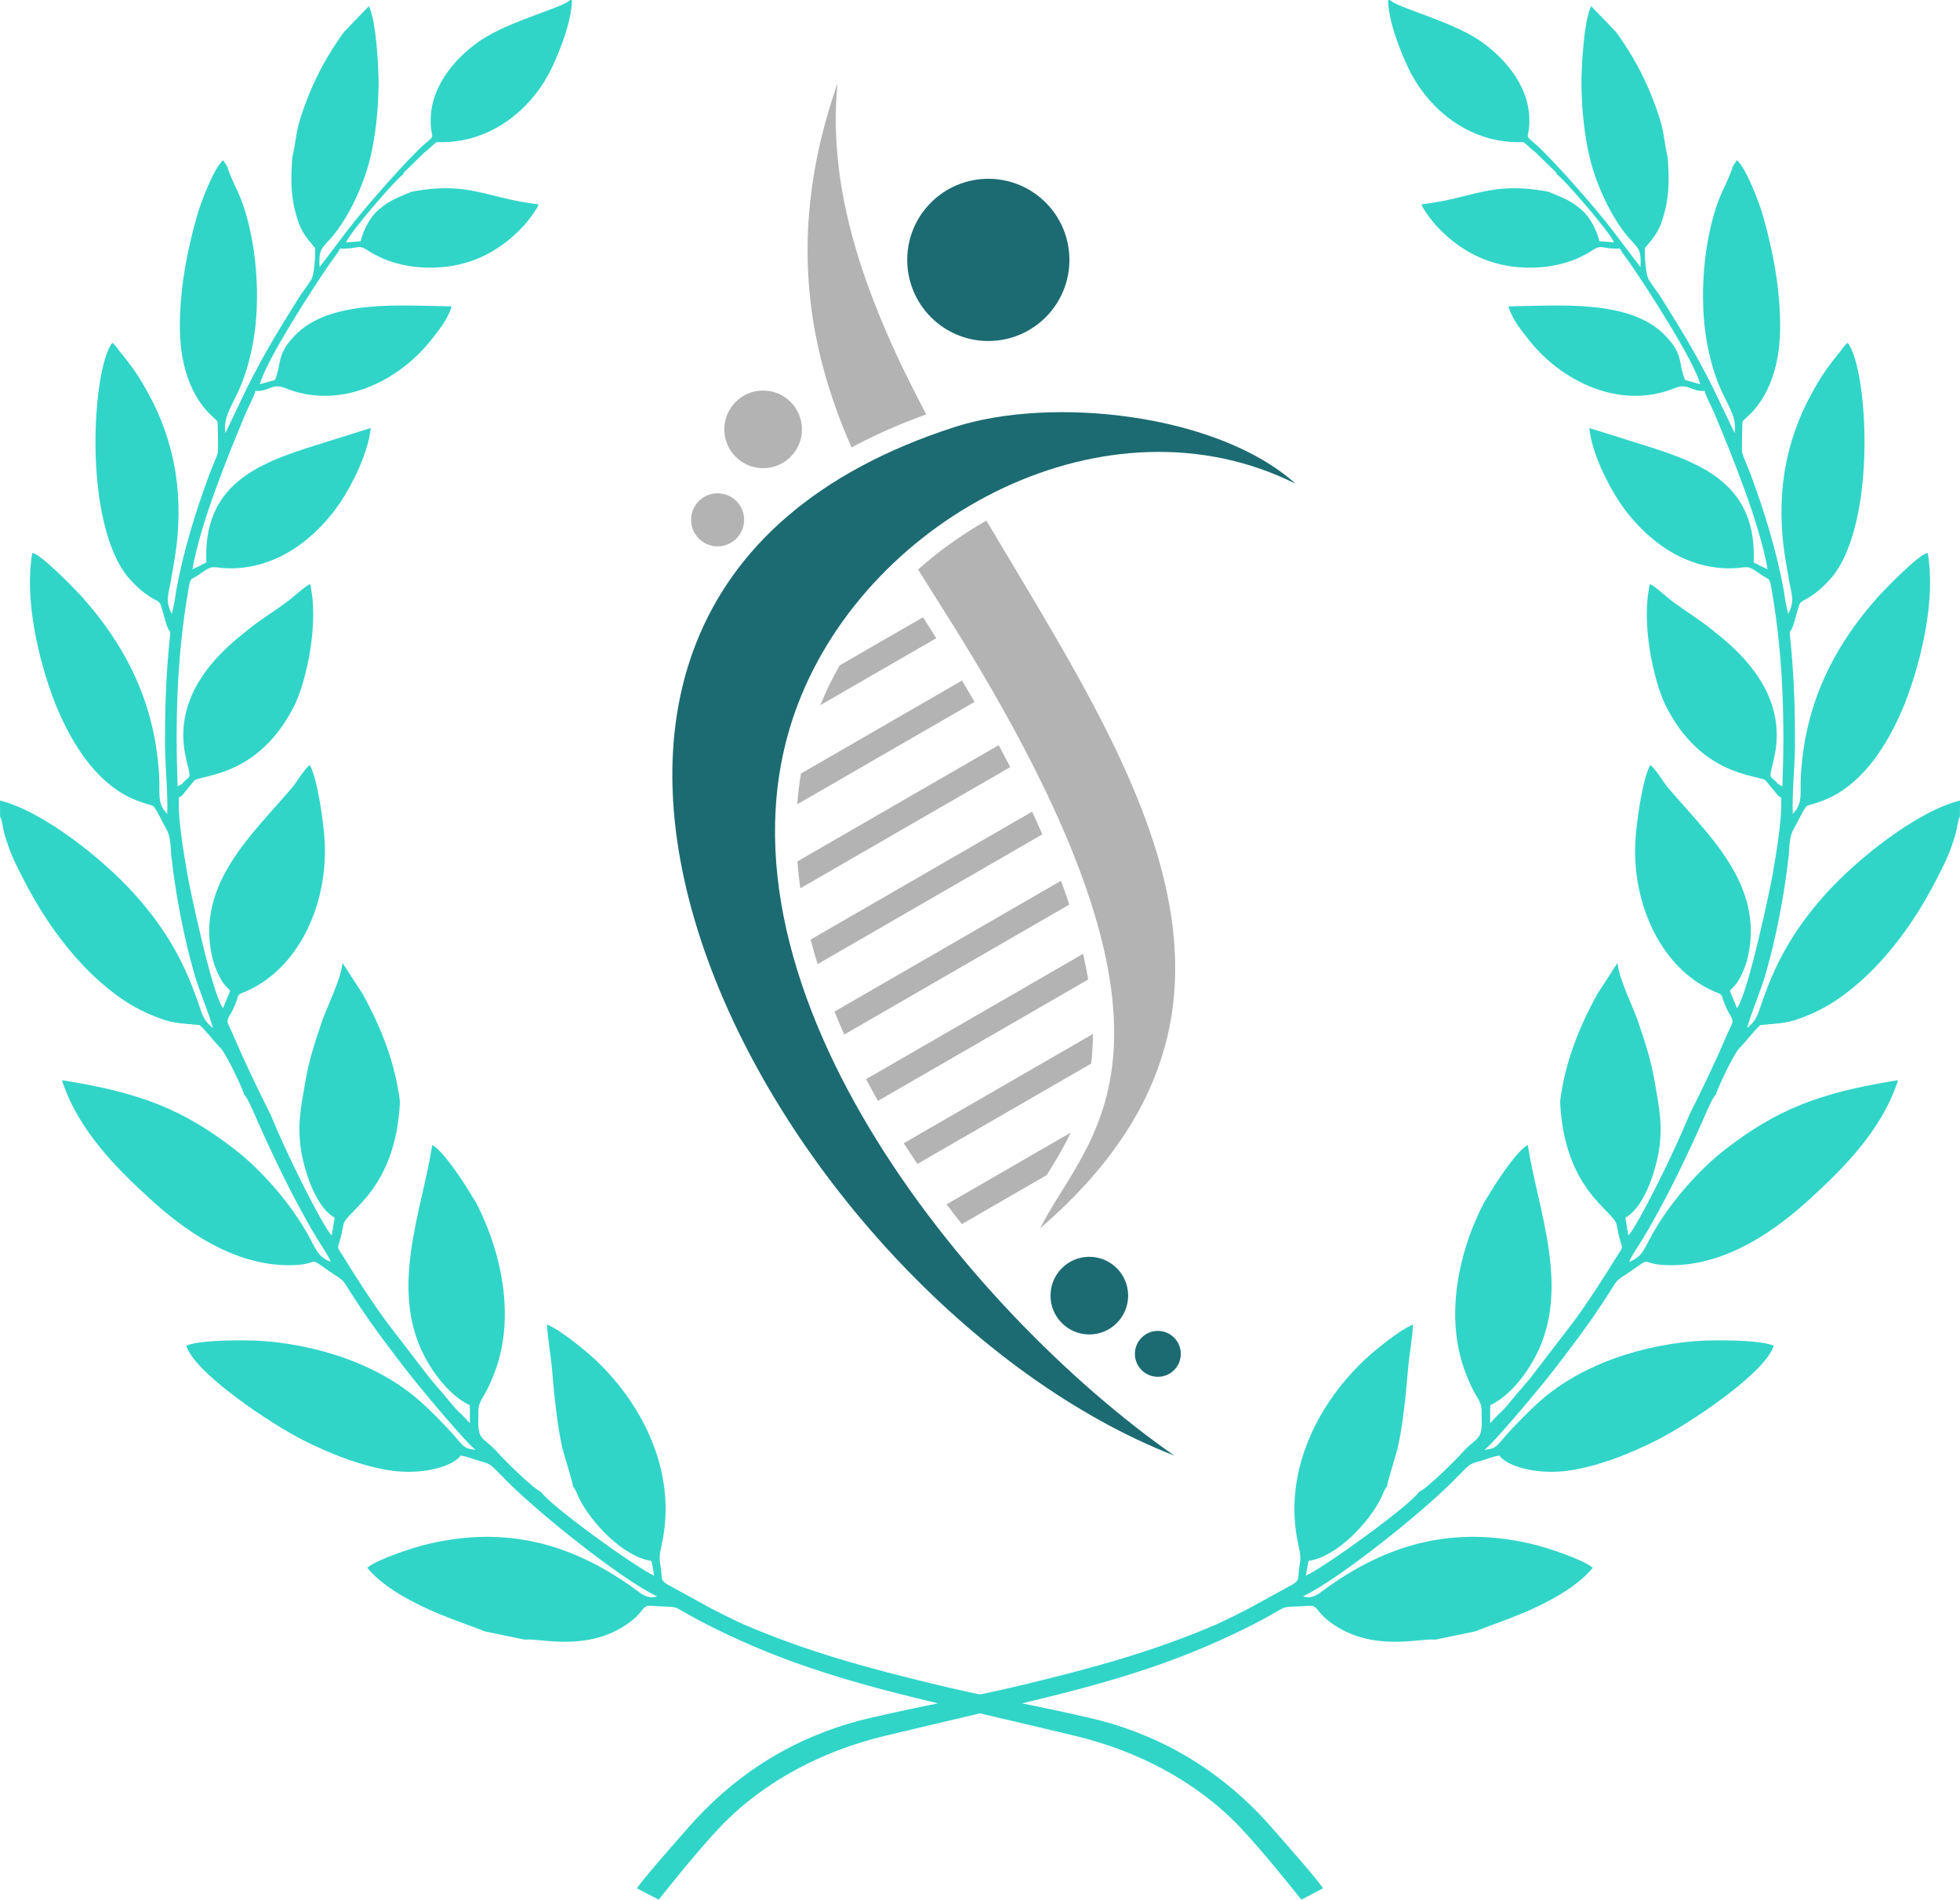
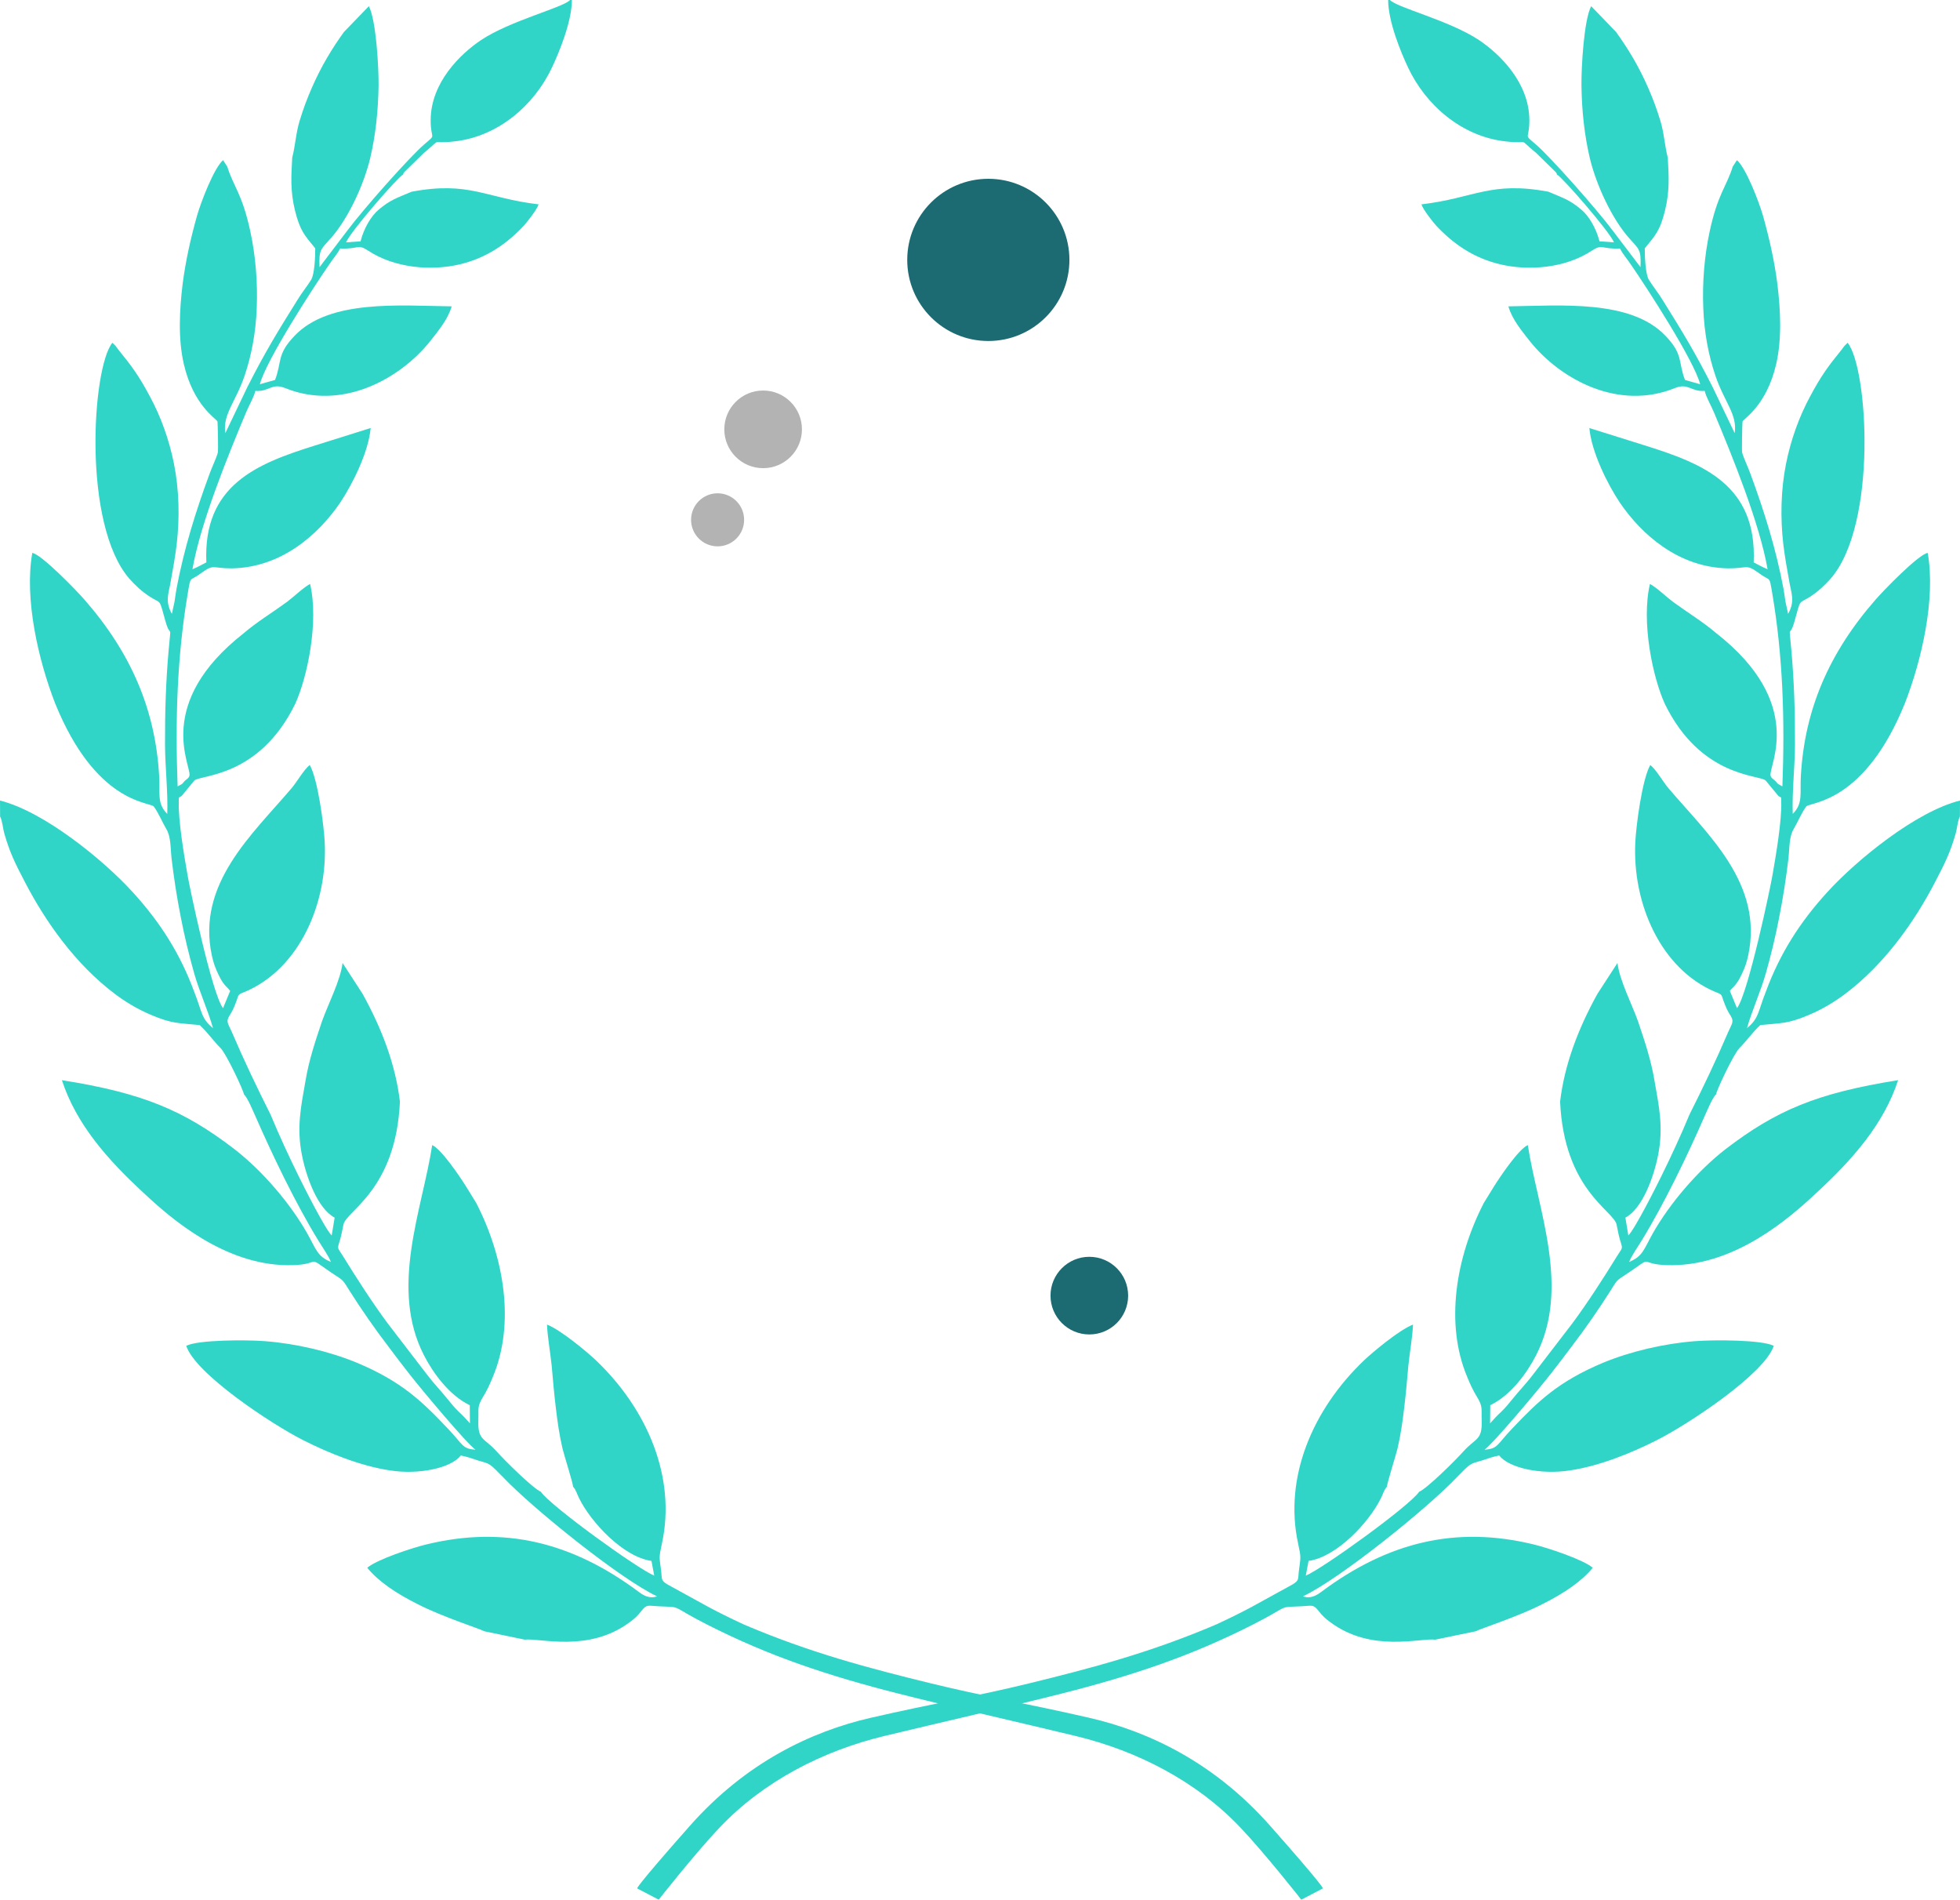
<svg xmlns="http://www.w3.org/2000/svg" xml:space="preserve" width="78.347mm" height="75.921mm" version="1.1" style="shape-rendering:geometricPrecision; text-rendering:geometricPrecision; image-rendering:optimizeQuality; fill-rule:evenodd; clip-rule:evenodd" viewBox="0 0 2297.36 2226.22">
  <defs>
    <style type="text/css"> .fil3 {fill:none} .fil1 {fill:#1C6B72} .fil0 {fill:#30D5C8} .fil2 {fill:#B3B3B3} </style>
  </defs>
  <g id="Слой_x0020_1">
    <path class="fil0" d="M1894.09 37.3c14.01,19.45 26.66,40.11 37.85,65.78 5.44,12.44 10.04,24.67 14.22,38.51 4.39,14.24 5.02,29.08 8.68,43.12 1.26,21.86 2.3,39.11 -3.13,61.57 -5.96,24.47 -11.71,29.88 -23.84,44.72 0,9.83 0.73,30.08 4.81,36.9 5.23,8.42 10.77,14.84 16.1,23.67 23.42,37.5 38.06,61.37 58.66,102.08l25.82 53.95c3.35,-22.06 -12.13,-36.3 -22.69,-67.59 -8.05,-23.87 -13.07,-50.54 -14.11,-78.82 -1.26,-29.68 1.25,-61.37 7.63,-90.65 9.51,-43.72 19.76,-52.14 26.87,-75.21l4.91 -7.62c10.35,8.62 25.72,48.13 30.64,65.38 7.21,25.67 13.38,52.75 16.83,80.02 3.55,29.48 5.54,63.38 -1.46,93.66 -11.29,48.53 -37.54,63.37 -39.42,67.18 -0.42,3.81 -0.94,33.89 -0.52,35.9 1.15,5.62 7.63,19.05 9.72,25.27 16.1,43.52 30.11,88.24 38.79,134.77 0.84,5.21 1.57,9.63 2.3,15.04l3.14 14.44c8.68,-15.44 3.35,-24.87 1.04,-39.71 -2.51,-13.64 -4.91,-27.48 -6.69,-41.92 -3.55,-30.89 -2.93,-63.57 3.24,-94.46 5.64,-28.08 15.27,-54.75 28.02,-78.42 13.17,-24.67 21.22,-35.5 37.32,-55.35 0.73,-1 2.72,-3.81 3.14,-4.21l3.66 -3.61c23.73,28.88 35.55,212.79 -19.97,276.56 -6.69,7.42 -14.43,15.04 -24.99,21.66 -12.86,8.02 -9.62,1 -17.36,28.48 -6.17,21.66 -6.69,-1.21 -3.66,33.09 3.34,37.5 4.39,72.6 4.29,110.91 -0.11,26.27 -3.56,56.35 -2.62,81.42 12.44,-12.44 8.26,-24.27 9.52,-44.72 4.39,-77.21 32.72,-143.8 87.72,-206.57 8.89,-10.23 50.19,-52.95 60.96,-54.55 9.52,53.95 -7.11,125.75 -26.77,176.29 -47.15,116.32 -109.15,115.32 -115.53,120.73 -5.75,7.82 -9.62,17.65 -14.85,26.67 -5.44,8.82 -4.81,22.86 -5.96,33.29 -2.82,23.86 -6.38,46.93 -11.08,70.59 -4.18,21.66 -9.52,43.92 -15.58,65.18 -5.75,20.46 -16.73,44.93 -22.06,64.18 14.22,-11.63 12.65,-19.05 22.17,-42.92 16.21,-43.92 39.42,-81.02 72.56,-117.12 33.67,-36.9 103.3,-93.86 154.95,-106.69l-0.11 18.65c-2.82,5.62 -3.14,13.64 -4.91,19.85 -6.48,22.66 -12.76,35.1 -24.15,56.96 -23.94,46.13 -58.97,96.27 -106.02,131.56 -11.61,8.62 -25.09,17.05 -41.61,24.07 -25.51,10.83 -32.2,9.42 -57.3,12.03 -8.57,7.82 -16.62,19.25 -24.36,26.87 -7.01,7.02 -27.19,50.34 -27.39,54.15 -4.5,4.41 -10.35,18.85 -13.28,25.27 -20.18,46.12 -47.37,102.88 -74.34,146.8 -4.29,7.02 -11.92,17.85 -14.32,24.47 16,-6.62 17.04,-14.44 27.71,-33.49 19.45,-34.29 51.65,-72.6 85.53,-98.87 58.97,-45.12 106.86,-65.58 202,-80.62 -16.62,51.14 -53.11,92.86 -96.29,132.57 -31.37,29.48 -93.89,83.63 -168.02,84.23 -37.43,0.4 -24.57,-10.43 -41.51,1.8 -26.14,18.65 -20.6,11.03 -31.26,28.08 -13.8,21.86 -29.9,44.93 -45.38,65.18 -8.15,10.83 -15.68,20.86 -23.73,31.09 -15.05,19.45 -69.84,84.63 -78.63,90.05 15.89,-1 14.22,-5.62 32.41,-24.67 30.95,-32.69 54.47,-55.15 106.12,-77.01 32.94,-13.64 72.14,-22.66 108.11,-25.47 22.79,-1.8 78.52,-1.6 92.43,5.42 -10.35,32.49 -99.74,91.85 -137.7,110.9 -28.96,14.64 -66.29,29.88 -100.9,35.1 -34.4,5.42 -71.83,-2.81 -83.22,-17.45 -7.42,1.4 -13.49,3.61 -20.7,6.02 -14.12,4.01 -12.55,2.81 -29.48,20.05 -34.08,35.9 -136.76,118.73 -179.83,138.98 5.85,2.01 12.34,1.8 21.43,-5.21 78.52,-58.56 157.98,-77.61 248.42,-55.75 17.77,4.21 58.97,18.05 69.84,27.48 -12.96,15.84 -33.56,29.88 -58.86,42.52 -28.75,14.84 -73.5,29.08 -78.31,31.89l-47.47 9.83c-17.67,-2.21 -74.86,15.64 -123.27,-20.66 -5.12,-3.61 -9.3,-7.62 -13.49,-13.04 -6.28,-8.02 -7.53,-6.01 -19.87,-5.41 -26.14,1.2 -15.16,-1 -43.71,14.44 -3.84,2.06 -7.9,4.19 -12.14,6.36l0 0 -0.04 0.02c-74.19,37.91 -143.92,60.81 -225.33,81.48 -57.02,14.48 -141.32,33.68 -207.81,49.7 -72.61,17.49 -141.68,53.21 -192.81,106.96 -28.87,30.35 -71.71,84.87 -71.71,84.87l-25.27 -13.2c0,0 -3.47,0.42 61.83,-73.4 65.3,-73.82 141.65,-110.39 211.94,-126.53 69.62,-15.98 126.08,-25.78 185.07,-40.22 73.01,-17.87 142.56,-36.07 220.18,-69.29 15.37,-7.12 29.98,-14.35 41.55,-20.59l47.78 -26.27c7.53,-4.61 6.27,-6.22 7.11,-14.44 2.19,-18.25 3.14,-15.44 -0.84,-33.89 -16.52,-76.41 16.41,-156.23 77.79,-214.59 10.25,-9.62 40.88,-35.3 56.98,-41.52 -0.52,14.24 -3.87,32.49 -5.44,47.93 -1.57,17.05 -2.82,33.09 -4.91,49.74 -1.88,16.05 -4.08,31.69 -7.84,47.73 -2.09,8.42 -12.44,41.11 -12.34,44.52 -3.97,4.61 -4.29,8.22 -7.21,13.84 -13.59,27.48 -51.13,68.39 -84.69,73.2l-3.24 17.25c19.76,-8.22 121.28,-81.42 132.89,-98.27 9.52,-4.21 42.03,-36.3 51.86,-47.33 14.43,-16.04 22.17,-12.64 21.43,-36.1 -0.52,-14.44 1.57,-16.04 -5.44,-27.67 -4.6,-7.42 -8.15,-15.04 -11.61,-23.67 -26.03,-61.97 -13.59,-139.38 19.55,-203.76l12.13 -19.66c7.42,-11.83 28.75,-43.32 39.42,-48.13 11.61,75.61 50.5,167.26 9.52,246.68 -10.66,20.66 -29.59,46.73 -53.53,58.16l-0.21 21.26c3.24,-3.81 9.2,-10.03 12.96,-13.44 5.96,-5.81 7.84,-8.42 12.65,-14.24 7.94,-10.03 16.73,-18.85 24.57,-29.28l46.21 -60.16c17.88,-24.07 36.7,-53.35 52.8,-79.42 5.75,-9.42 6.69,-7.22 3.45,-17.24 -1.99,-6.42 -2.93,-12.44 -4.39,-19.26 -3.66,-16.44 -61.48,-40.51 -66.18,-144 5.12,-42.92 20.81,-84.83 43.81,-126.35l23.42 -36.1c2.62,20.86 16.83,47.93 24.05,68.19 7.74,23.07 15.37,45.32 19.55,70.8 5.02,28.68 10.56,53.75 3.97,86.44 -5.02,25.47 -18.3,62.37 -38.27,73l3.45 20.86c7.42,-7.02 32.94,-57.56 38.48,-68.99 11.81,-23.87 23,-48.13 33.25,-72.8 15.58,-30.88 31.36,-63.98 45.17,-96.26 4.39,-10.23 7.53,-12.23 2.82,-19.66 -3.03,-4.61 -5.33,-9.43 -7.42,-15.24 -3.87,-9.63 -1.04,-8.82 -10.87,-12.64 -63.57,-27.07 -96.82,-103.49 -93.26,-175.28 0.94,-19.25 7.95,-73.6 17.57,-90.45 6.9,5.41 15.26,20.26 21.33,27.28 45.79,53.95 111.66,111.91 93.37,196.14 -1.78,8.22 -3.77,14.04 -7.63,22.06 -2.09,4.21 -3.24,6.62 -5.86,10.23 -3.03,4.21 -5.12,5.42 -7.95,9.03l8.37 20.26c13.17,-17.25 39.63,-143.6 41.72,-156.63 3.97,-22.86 10.87,-63.38 10.14,-85.43 -0.21,-7.62 1.05,-3.01 -3.66,-7.02l-14.53 -17.65c-6.8,-7.02 -75.8,-3.01 -118.25,-89.85 -14.12,-30.89 -27.92,-95.87 -17.46,-140.59 8.15,4.41 19.03,15.04 27.08,21.06 16.41,12.03 35.23,23.46 50.71,36.7 105.18,82.43 61.48,154.83 63.57,166.66 0.52,3.21 3.35,4.21 5.75,6.62 1.36,1.4 1.67,2.21 3.03,3.41l5.12 2.81c2.93,-78.22 0.63,-152.42 -11.92,-226.42 -3.77,-22.06 -1.67,-12.83 -16.1,-23.87 -15.16,-10.83 -12.55,-5.01 -35.55,-5.21 -58.55,-1 -101.73,-40.11 -126.82,-76.81 -14.74,-22.06 -33.46,-59.77 -35.86,-87.64l65.87 20.66c67.86,21.26 130.69,46.33 126.72,136.78 5.54,2.81 9.83,5.42 16.31,8.02 -9.52,-54.35 -41.4,-132.57 -62.84,-183.71 -3.24,-7.82 -9.3,-18.05 -10.87,-25.27 -16.52,1.21 -18.92,-9.83 -35.23,-3.21 -66.08,26.67 -133.73,-10.23 -169.48,-54.75 -9.41,-12.03 -21.02,-25.67 -25.41,-41.11 60.75,-0.8 143.34,-8.42 184.12,34.5 21.23,22.06 14.64,30.48 22.9,51.74l17.78 5.01c-7.32,-28.08 -62.21,-112.71 -81.03,-139.99 -4.29,-6.62 -9.72,-12.43 -12.96,-19.05 -22.27,1.01 -20.18,-5.81 -32.83,2.41 -31.47,20.86 -74.23,23.87 -107.06,16.24 -31.78,-7.42 -55.73,-24.27 -75.59,-45.52 -3.66,-4.01 -15.16,-18.45 -17.25,-24.87 62.63,-7.42 80.93,-27.48 148.78,-14.84 18.51,7.82 25.09,9.62 38.69,21.06 8.57,7.02 17.46,21.86 21.23,37.1l17.04 1.2c-5.86,-13.44 -60.43,-76.21 -67.02,-79.62 -0.52,-1.81 0.31,-0.6 -1.57,-3.01l-22.58 -22.06c-23.53,-19.25 -5.23,-10.03 -36.07,-13.64 -50.92,-5.62 -93.58,-42.32 -114.39,-87.04 -8.26,-17.45 -23.11,-53.55 -23.11,-78.62l2.09 0c8.47,9.03 70.15,24.07 104.66,47.13 23.84,16.05 58.65,49.54 58.76,93.66 0.1,24.07 -7.63,15.24 7.63,28.48 17.67,15.24 71.62,76.21 90.02,100.88l32.62 42.92c0.84,-20.66 -1.36,-20.66 -13.39,-34.09 -19.76,-22.26 -38.37,-61.57 -46.11,-94.06 -6.17,-26.27 -9.31,-54.95 -9.72,-84.83 -0.21,-20.26 2.72,-76.21 11.39,-92.86l29.07 30.09z" />
    <path class="fil0" d="M403.27 37.3c-14.01,19.45 -26.66,40.11 -37.85,65.78 -5.44,12.44 -10.04,24.67 -14.22,38.51 -4.39,14.24 -5.02,29.08 -8.68,43.12 -1.25,21.86 -2.3,39.11 3.14,61.57 5.96,24.47 11.71,29.88 23.84,44.72 0,9.83 -0.73,30.08 -4.81,36.9 -5.23,8.42 -10.77,14.84 -16.1,23.67 -23.42,37.5 -38.06,61.37 -58.66,102.08l-25.82 53.95c-3.35,-22.06 12.13,-36.3 22.69,-67.59 8.05,-23.87 13.07,-50.54 14.11,-78.82 1.26,-29.68 -1.26,-61.37 -7.63,-90.65 -9.51,-43.72 -19.76,-52.14 -26.87,-75.21l-4.91 -7.62c-10.35,8.62 -25.72,48.13 -30.64,65.38 -7.21,25.67 -13.38,52.75 -16.83,80.02 -3.55,29.48 -5.54,63.38 1.46,93.66 11.29,48.53 37.54,63.37 39.42,67.18 0.42,3.81 0.94,33.89 0.52,35.9 -1.15,5.62 -7.63,19.05 -9.73,25.27 -16.1,43.52 -30.11,88.24 -38.79,134.77 -0.84,5.21 -1.57,9.63 -2.3,15.04l-3.14 14.44c-8.68,-15.44 -3.35,-24.87 -1.04,-39.71 2.51,-13.64 4.91,-27.48 6.69,-41.92 3.56,-30.89 2.93,-63.57 -3.24,-94.46 -5.64,-28.08 -15.27,-54.75 -28.02,-78.42 -13.17,-24.67 -21.22,-35.5 -37.32,-55.35 -0.73,-1 -2.72,-3.81 -3.14,-4.21l-3.66 -3.61c-23.73,28.88 -35.55,212.79 19.97,276.56 6.69,7.42 14.43,15.04 24.99,21.66 12.86,8.02 9.62,1 17.36,28.48 6.17,21.66 6.69,-1.21 3.66,33.09 -3.35,37.5 -4.39,72.6 -4.29,110.91 0.11,26.27 3.56,56.35 2.62,81.42 -12.44,-12.44 -8.26,-24.27 -9.52,-44.72 -4.39,-77.21 -32.72,-143.8 -87.72,-206.57 -8.88,-10.23 -50.19,-52.95 -60.95,-54.55 -9.52,53.95 7.11,125.75 26.77,176.29 47.15,116.32 109.15,115.32 115.53,120.73 5.75,7.82 9.62,17.65 14.85,26.67 5.44,8.82 4.81,22.86 5.96,33.29 2.82,23.86 6.38,46.93 11.08,70.59 4.18,21.66 9.52,43.92 15.58,65.18 5.75,20.46 16.73,44.93 22.06,64.18 -14.22,-11.63 -12.65,-19.05 -22.16,-42.92 -16.21,-43.92 -39.42,-81.02 -72.56,-117.12 -33.67,-36.9 -103.3,-93.86 -154.95,-106.69l0.11 18.65c2.82,5.62 3.13,13.64 4.91,19.85 6.48,22.66 12.75,35.1 24.15,56.96 23.94,46.13 58.97,96.27 106.02,131.56 11.61,8.62 25.09,17.05 41.61,24.07 25.51,10.83 32.2,9.42 57.3,12.03 8.57,7.82 16.62,19.25 24.36,26.87 7.01,7.02 27.19,50.34 27.39,54.15 4.5,4.41 10.35,18.85 13.28,25.27 20.18,46.12 47.36,102.88 74.34,146.8 4.29,7.02 11.92,17.85 14.32,24.47 -16,-6.62 -17.04,-14.44 -27.71,-33.49 -19.45,-34.29 -51.65,-72.6 -85.53,-98.87 -58.97,-45.12 -106.86,-65.58 -202,-80.62 16.62,51.14 53.11,92.86 96.29,132.57 31.37,29.48 93.89,83.63 168.02,84.23 37.43,0.4 24.57,-10.43 41.51,1.8 26.14,18.65 20.6,11.03 31.26,28.08 13.8,21.86 29.9,44.93 45.38,65.18 8.15,10.83 15.68,20.86 23.73,31.09 15.05,19.45 69.84,84.63 78.62,90.05 -15.89,-1 -14.22,-5.62 -32.41,-24.67 -30.95,-32.69 -54.47,-55.15 -106.12,-77.01 -32.94,-13.64 -72.14,-22.66 -108.11,-25.47 -22.79,-1.8 -78.52,-1.6 -92.43,5.42 10.35,32.49 99.74,91.85 137.7,110.9 28.96,14.64 66.29,29.88 100.9,35.1 34.4,5.42 71.83,-2.81 83.22,-17.45 7.42,1.4 13.49,3.61 20.7,6.02 14.12,4.01 12.55,2.81 29.48,20.05 34.08,35.9 136.76,118.73 179.83,138.98 -5.86,2.01 -12.34,1.8 -21.43,-5.21 -78.52,-58.56 -157.98,-77.61 -248.42,-55.75 -17.77,4.21 -58.97,18.05 -69.84,27.48 12.97,15.84 33.56,29.88 58.87,42.52 28.75,14.84 73.5,29.08 78.31,31.89l47.47 9.83c17.67,-2.21 74.86,15.64 123.27,-20.66 5.12,-3.61 9.3,-7.62 13.49,-13.04 6.28,-8.02 7.53,-6.01 19.87,-5.41 26.14,1.2 15.16,-1 43.7,14.44 3.84,2.06 7.9,4.19 12.15,6.36l0 0 0.04 0.02c74.18,37.91 143.92,60.81 225.33,81.48 57.02,14.48 141.32,33.68 207.81,49.7 72.61,17.49 141.68,53.21 192.81,106.96 28.87,30.35 71.71,84.87 71.71,84.87l25.28 -13.2c0,0 3.47,0.42 -61.83,-73.4 -65.3,-73.82 -141.65,-110.39 -211.94,-126.53 -69.62,-15.98 -126.08,-25.78 -185.07,-40.22 -73.01,-17.87 -142.56,-36.07 -220.18,-69.29 -15.37,-7.12 -29.98,-14.35 -41.55,-20.59l-47.78 -26.27c-7.53,-4.61 -6.27,-6.22 -7.11,-14.44 -2.19,-18.25 -3.14,-15.44 0.84,-33.89 16.52,-76.41 -16.42,-156.23 -77.79,-214.59 -10.25,-9.62 -40.88,-35.3 -56.98,-41.52 0.52,14.24 3.87,32.49 5.44,47.93 1.57,17.05 2.82,33.09 4.91,49.74 1.88,16.05 4.08,31.69 7.84,47.73 2.09,8.42 12.44,41.11 12.34,44.52 3.97,4.61 4.29,8.22 7.21,13.84 13.59,27.48 51.13,68.39 84.69,73.2l3.24 17.25c-19.76,-8.22 -121.28,-81.42 -132.89,-98.27 -9.52,-4.21 -42.03,-36.3 -51.86,-47.33 -14.43,-16.04 -22.17,-12.64 -21.43,-36.1 0.52,-14.44 -1.57,-16.04 5.44,-27.67 4.6,-7.42 8.15,-15.04 11.61,-23.67 26.03,-61.97 13.59,-139.38 -19.55,-203.76l-12.13 -19.66c-7.42,-11.83 -28.75,-43.32 -39.42,-48.13 -11.61,75.61 -50.5,167.26 -9.52,246.68 10.66,20.66 29.59,46.73 53.53,58.16l0.21 21.26c-3.24,-3.81 -9.2,-10.03 -12.96,-13.44 -5.96,-5.81 -7.84,-8.42 -12.65,-14.24 -7.95,-10.03 -16.73,-18.85 -24.57,-29.28l-46.21 -60.16c-17.88,-24.07 -36.7,-53.35 -52.8,-79.42 -5.75,-9.42 -6.69,-7.22 -3.45,-17.24 1.99,-6.42 2.93,-12.44 4.39,-19.26 3.66,-16.44 61.48,-40.51 66.18,-144 -5.13,-42.92 -20.81,-84.83 -43.81,-126.35l-23.42 -36.1c-2.62,20.86 -16.83,47.93 -24.05,68.19 -7.74,23.07 -15.37,45.32 -19.55,70.8 -5.02,28.68 -10.56,53.75 -3.97,86.44 5.02,25.47 18.3,62.37 38.27,73l-3.45 20.86c-7.42,-7.02 -32.94,-57.56 -38.48,-68.99 -11.81,-23.87 -23,-48.13 -33.25,-72.8 -15.58,-30.88 -31.36,-63.98 -45.17,-96.26 -4.39,-10.23 -7.53,-12.23 -2.82,-19.66 3.03,-4.61 5.33,-9.43 7.42,-15.24 3.87,-9.63 1.04,-8.82 10.87,-12.64 63.57,-27.07 96.82,-103.49 93.26,-175.28 -0.94,-19.25 -7.94,-73.6 -17.56,-90.45 -6.9,5.41 -15.27,20.26 -21.33,27.28 -45.79,53.95 -111.66,111.91 -93.37,196.14 1.78,8.22 3.77,14.04 7.63,22.06 2.09,4.21 3.24,6.62 5.86,10.23 3.03,4.21 5.12,5.42 7.94,9.03l-8.36 20.26c-13.17,-17.25 -39.63,-143.6 -41.72,-156.63 -3.97,-22.86 -10.87,-63.38 -10.14,-85.43 0.21,-7.62 -1.04,-3.01 3.66,-7.02l14.53 -17.65c6.8,-7.02 75.8,-3.01 118.25,-89.85 14.12,-30.89 27.92,-95.87 17.46,-140.59 -8.16,4.41 -19.03,15.04 -27.08,21.06 -16.41,12.03 -35.24,23.46 -50.71,36.7 -105.18,82.43 -61.48,154.83 -63.57,166.66 -0.52,3.21 -3.35,4.21 -5.75,6.62 -1.36,1.4 -1.67,2.21 -3.03,3.41l-5.12 2.81c-2.93,-78.22 -0.63,-152.42 11.92,-226.42 3.76,-22.06 1.67,-12.83 16.1,-23.87 15.16,-10.83 12.55,-5.01 35.55,-5.21 58.55,-1 101.73,-40.11 126.82,-76.81 14.74,-22.06 33.46,-59.77 35.86,-87.64l-65.87 20.66c-67.86,21.26 -130.69,46.33 -126.72,136.78 -5.54,2.81 -9.83,5.42 -16.31,8.02 9.52,-54.35 41.4,-132.57 62.84,-183.71 3.24,-7.82 9.31,-18.05 10.88,-25.27 16.52,1.21 18.92,-9.83 35.23,-3.21 66.08,26.67 133.73,-10.23 169.48,-54.75 9.41,-12.03 21.02,-25.67 25.41,-41.11 -60.75,-0.8 -143.34,-8.42 -184.12,34.5 -21.22,22.06 -14.64,30.48 -22.9,51.74l-17.78 5.01c7.32,-28.08 62.21,-112.71 81.03,-139.99 4.29,-6.62 9.72,-12.43 12.96,-19.05 22.27,1.01 20.18,-5.81 32.83,2.41 31.47,20.86 74.23,23.87 107.06,16.24 31.78,-7.42 55.73,-24.27 75.59,-45.52 3.66,-4.01 15.16,-18.45 17.25,-24.87 -62.63,-7.42 -80.93,-27.48 -148.78,-14.84 -18.51,7.82 -25.09,9.62 -38.69,21.06 -8.57,7.02 -17.46,21.86 -21.23,37.1l-17.04 1.2c5.86,-13.44 60.43,-76.21 67.02,-79.62 0.52,-1.81 -0.31,-0.6 1.57,-3.01l22.58 -22.06c23.52,-19.25 5.23,-10.03 36.07,-13.64 50.92,-5.62 93.58,-42.32 114.38,-87.04 8.26,-17.45 23.11,-53.55 23.11,-78.62l-2.09 0c-8.47,9.03 -70.15,24.07 -104.66,47.13 -23.84,16.05 -58.65,49.54 -58.76,93.66 -0.1,24.07 7.63,15.24 -7.63,28.48 -17.67,15.24 -71.62,76.21 -90.02,100.88l-32.62 42.92c-0.84,-20.66 1.36,-20.66 13.38,-34.09 19.76,-22.26 38.37,-61.57 46.11,-94.06 6.17,-26.27 9.3,-54.95 9.72,-84.83 0.21,-20.26 -2.72,-76.21 -11.4,-92.86l-29.06 30.09z" />
    <g id="_3170998473984">
-       <path class="fil1" d="M1376.39 1705.8c-243.05,-169.69 -563.08,-560.55 -441.23,-880.39 84.56,-221.98 363.85,-368.31 583.46,-258.51 -90.87,-81.93 -285.24,-103.37 -399.7,-66.44 -655.48,211.45 -212.57,1021.91 257.47,1205.34z" />
+       <path class="fil1" d="M1376.39 1705.8z" />
      <circle class="fil1" cx="1158.44" cy="304.57" r="95.05" />
      <circle class="fil1" cx="1276.82" cy="1518.34" r="45.5" />
-       <circle class="fil1" cx="1357.15" cy="1586.58" r="26.91" />
      <circle class="fil2" cx="894.48" cy="503.15" r="45.5" />
      <circle class="fil2" cx="841.11" cy="609.18" r="31.09" />
-       <path class="fil2" d="M1219.13 1439.48c302.7,-260.71 108.63,-540.02 -62.94,-829.4 -28.56,16.18 -55.5,35.48 -80.11,57.3 15.29,24.62 30.54,48.34 44.83,71.35 305.5,491.77 153.22,590.97 98.23,700.76zm-133.49 -953.89c-67.66,-127.84 -116.85,-257.36 -103.96,-387.88 -60.47,172.68 -34.88,310.25 16.45,426.61 27.88,-14.94 57.24,-27.78 87.51,-38.73z" />
-       <path class="fil3" d="M1376.39 1705.8c-243.05,-169.69 -563.08,-560.55 -441.23,-880.39 84.56,-221.98 363.85,-368.31 583.46,-258.51 -90.87,-81.93 -285.24,-103.37 -399.7,-66.44 -655.48,211.45 -212.57,1021.91 257.47,1205.34z" />
-       <path class="fil2" d="M1127.4 1434.51l99.51 -57.45c7.34,-11.8 14.59,-23.65 21.11,-35.9 2.45,-4.61 4.77,-9.21 6.95,-13.82l-145.52 84.02c5.89,7.79 11.88,15.51 17.96,23.15zm-165.91 -608.14l135.88 -78.45c-5.12,-8.22 -10.28,-16.41 -15.45,-24.6l-97.74 56.43c-8.59,15.08 -16.19,30.65 -22.69,46.62zm-27.05 116.18l207.85 -120c-4.94,-8.55 -9.84,-16.9 -14.68,-25.04l-188.79 109c-2.01,11.98 -3.46,24 -4.37,36.04zm3.63 98.46l246.06 -142.06c-4.47,-8.67 -8.99,-17.25 -13.54,-25.7l-235.98 136.24c0.81,10.52 1.97,21.03 3.47,31.52zm20.24 88.87l263.44 -152.1c-3.89,-8.91 -7.89,-17.79 -11.98,-26.6l-259.62 149.9c2.48,9.65 5.22,19.25 8.17,28.8zm31.27 82.5l263.78 -152.29c-3.04,-9.3 -6.3,-18.61 -9.72,-27.91l-265.51 153.29c3.65,9.05 7.47,18.02 11.44,26.91zm39.54 77.73l246.38 -142.25c-1.66,-9.93 -3.67,-19.97 -5.98,-30.07l-254.39 146.87c4.55,8.59 9.21,17.07 13.98,25.45zm46.23 73.87l203.53 -117.51c0.65,-5.19 1.16,-10.45 1.52,-15.82 0.42,-6.23 0.61,-12.56 0.63,-18.95l-221.77 128.04c5.25,8.14 10.61,16.22 16.08,24.23z" />
    </g>
  </g>
</svg>